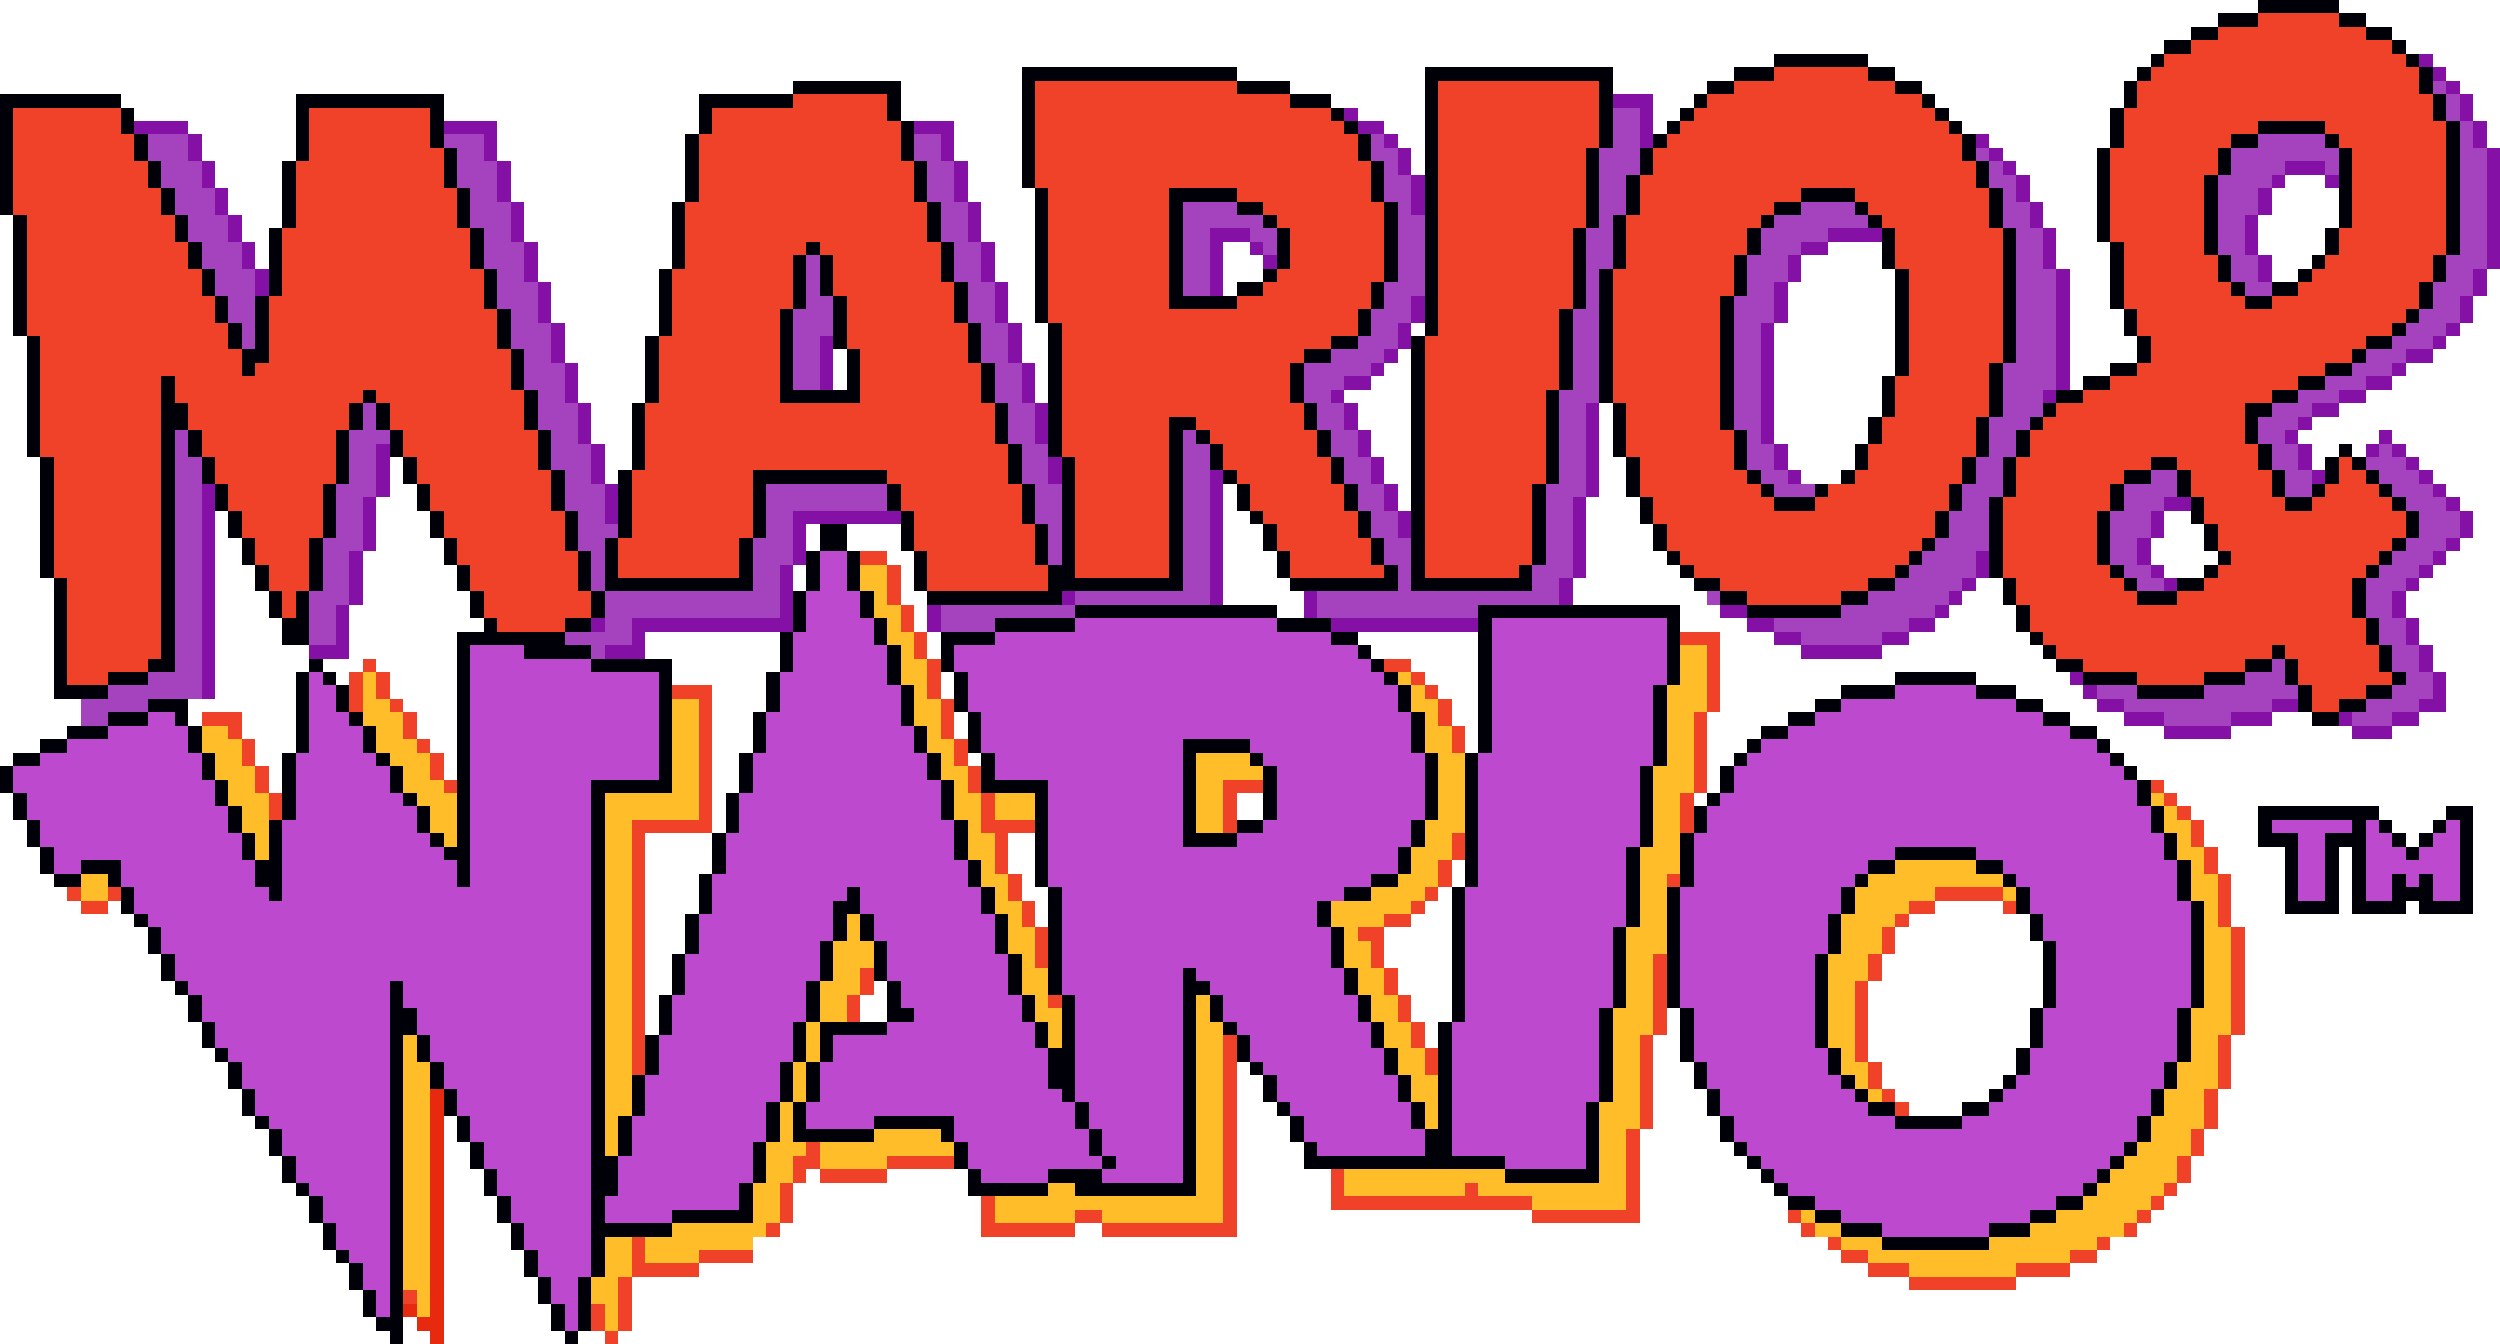
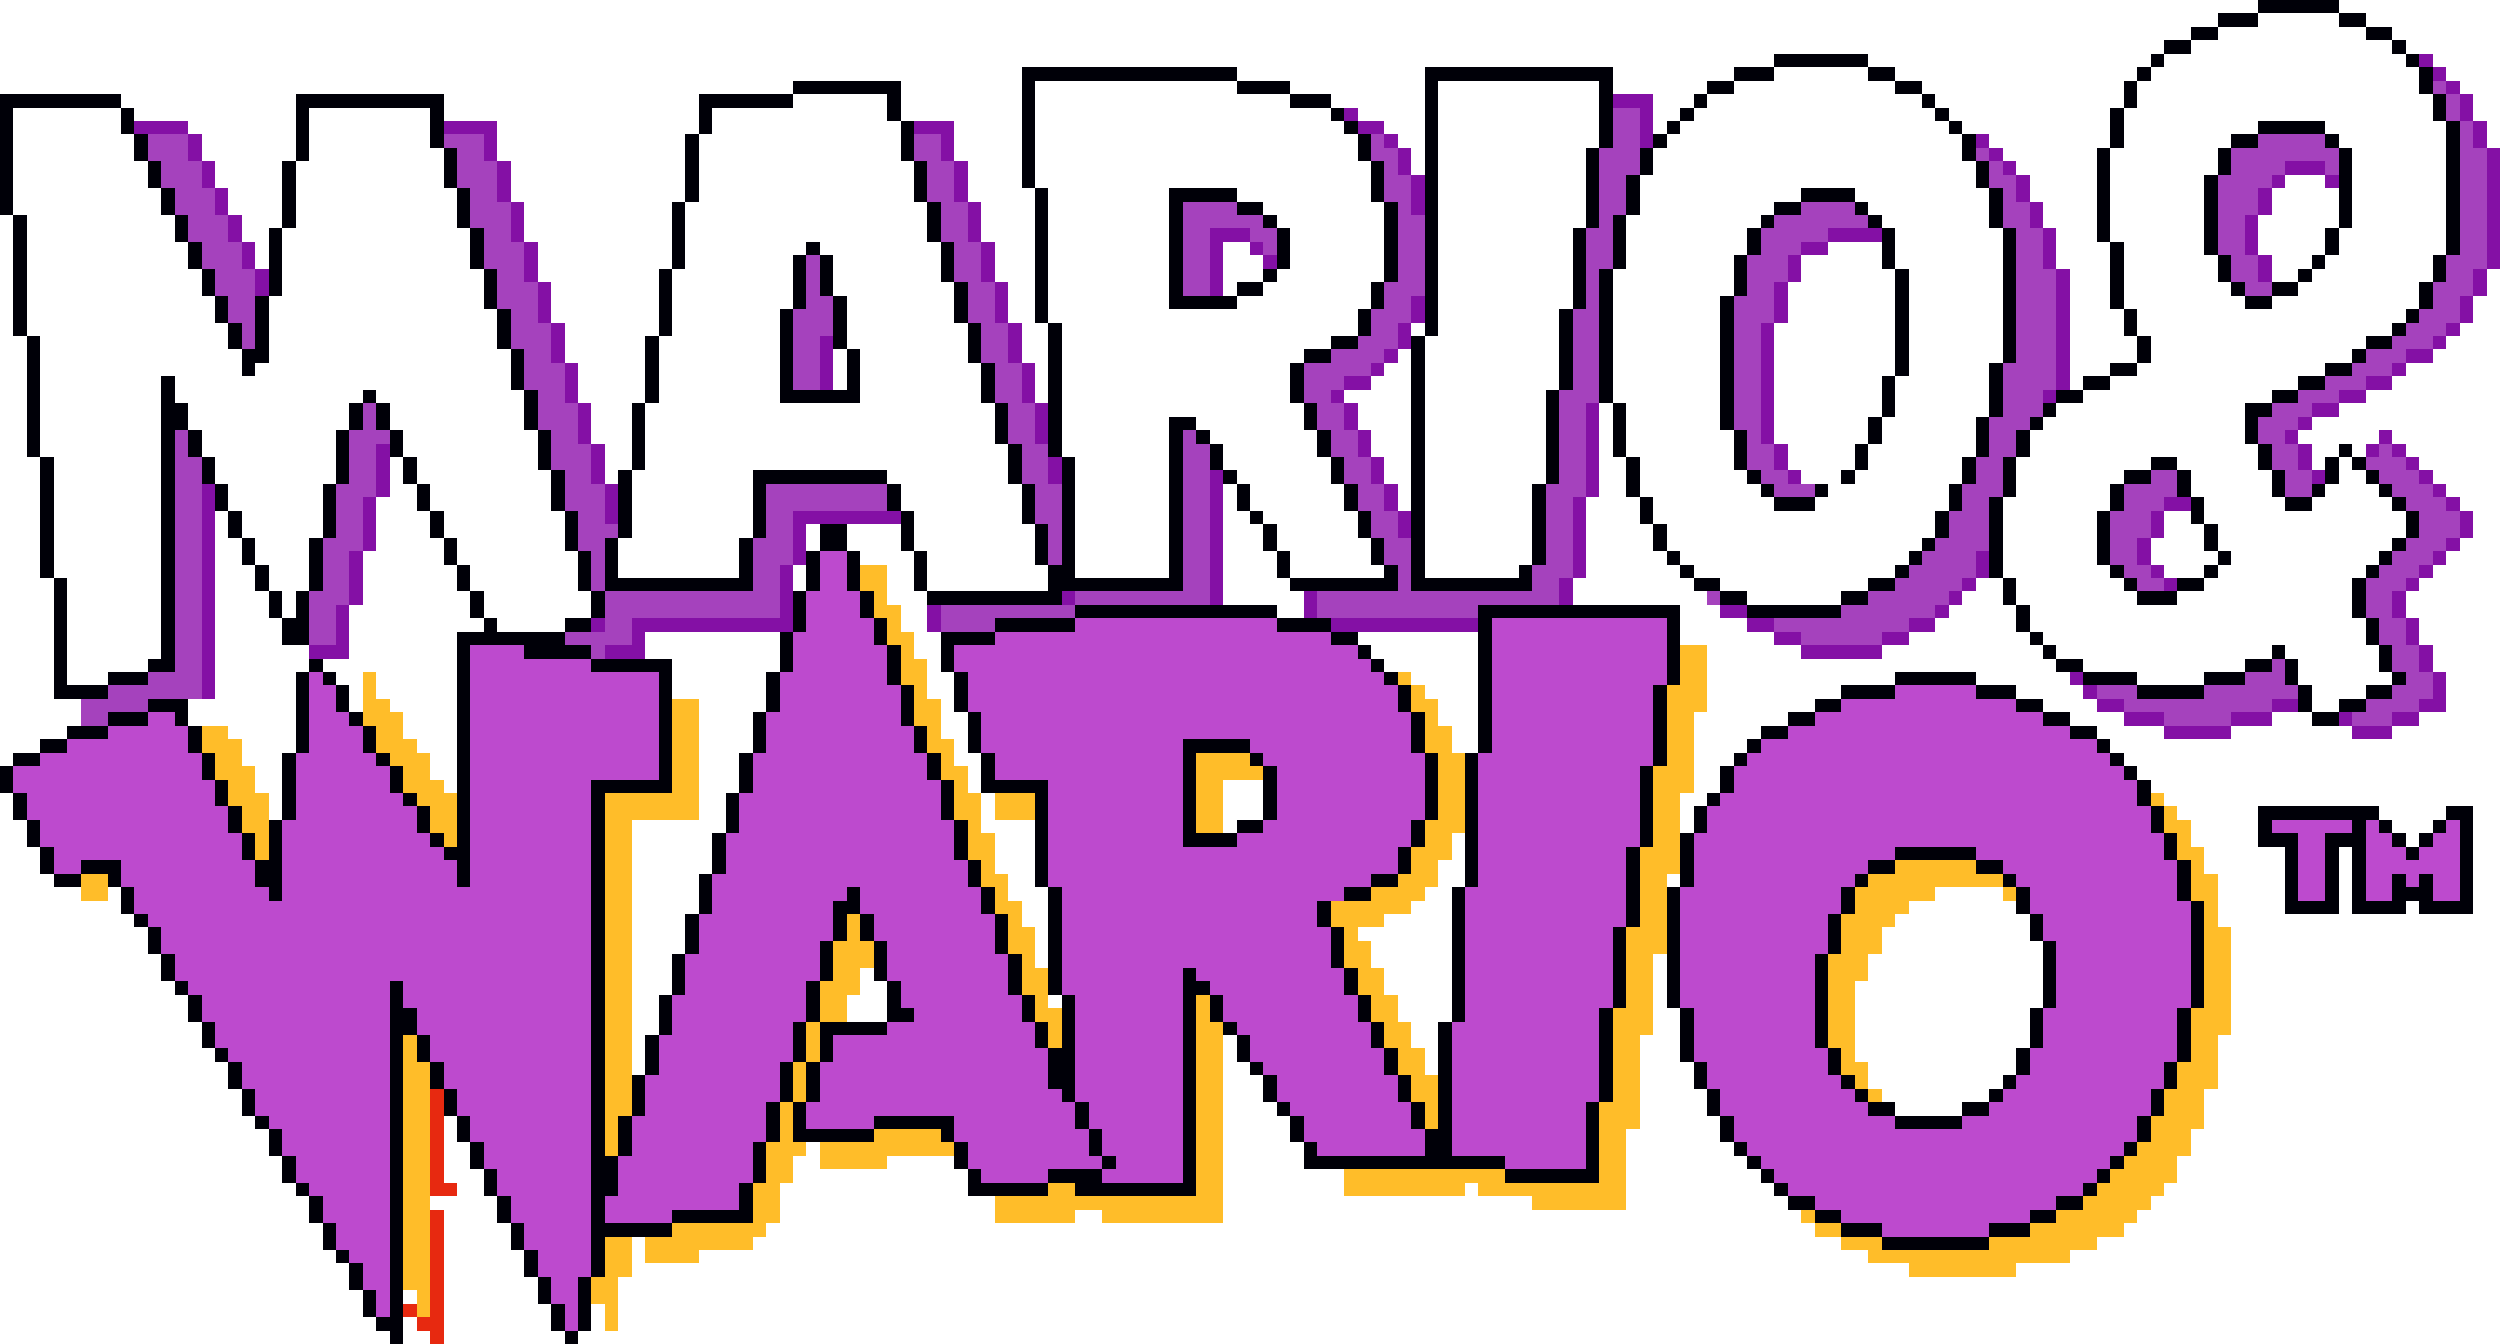
<svg xmlns="http://www.w3.org/2000/svg" viewBox="0 -0.5 186 100" shape-rendering="crispEdges">
  <path stroke="#000008" d="M168 0h6M165 1h3M174 1h2M163 2h2M176 2h2M161 3h2M178 3h1M132 4h7M160 4h1M179 4h1M76 5h16M106 5h14M129 5h3M139 5h2M159 5h1M180 5h1M59 6h8M76 6h1M92 6h4M106 6h1M119 6h1M127 6h2M141 6h2M158 6h1M180 6h1M0 7h9M22 7h11M52 7h7M66 7h1M76 7h1M96 7h3M106 7h1M119 7h1M126 7h1M143 7h1M158 7h1M181 7h1M0 8h1M9 8h1M22 8h1M32 8h1M52 8h1M66 8h1M76 8h1M99 8h1M106 8h1M119 8h1M125 8h1M144 8h1M157 8h1M181 8h1M0 9h1M9 9h1M22 9h1M32 9h1M52 9h1M67 9h1M76 9h1M100 9h1M106 9h1M119 9h1M124 9h1M145 9h1M157 9h1M168 9h5M182 9h1M0 10h1M10 10h1M22 10h1M32 10h1M51 10h1M67 10h1M76 10h1M101 10h1M106 10h1M119 10h1M123 10h1M146 10h1M157 10h1M166 10h2M173 10h1M182 10h1M0 11h1M10 11h1M22 11h1M33 11h1M51 11h1M67 11h1M76 11h1M101 11h1M106 11h1M118 11h1M122 11h1M146 11h1M156 11h1M165 11h1M174 11h1M182 11h1M0 12h1M11 12h1M21 12h1M33 12h1M51 12h1M68 12h1M76 12h1M102 12h1M106 12h1M118 12h1M122 12h1M147 12h1M156 12h1M165 12h1M174 12h1M182 12h1M0 13h1M11 13h1M21 13h1M33 13h1M51 13h1M68 13h1M76 13h1M102 13h1M106 13h1M118 13h1M121 13h1M147 13h1M156 13h1M164 13h1M174 13h1M182 13h1M0 14h1M12 14h1M21 14h1M34 14h1M51 14h1M68 14h1M77 14h1M87 14h5M102 14h1M106 14h1M118 14h1M121 14h1M134 14h4M148 14h1M156 14h1M164 14h1M174 14h1M182 14h1M0 15h1M12 15h1M21 15h1M34 15h1M50 15h1M69 15h1M77 15h1M87 15h1M92 15h2M103 15h1M106 15h1M118 15h1M121 15h1M132 15h2M138 15h1M148 15h1M156 15h1M164 15h1M174 15h1M182 15h1M1 16h1M13 16h1M21 16h1M34 16h1M50 16h1M69 16h1M77 16h1M87 16h1M94 16h1M103 16h1M106 16h1M118 16h1M120 16h1M131 16h1M139 16h1M148 16h1M156 16h1M164 16h1M174 16h1M182 16h1M1 17h1M13 17h1M20 17h1M35 17h1M50 17h1M69 17h1M77 17h1M87 17h1M95 17h1M103 17h1M106 17h1M117 17h1M120 17h1M130 17h1M140 17h1M149 17h1M156 17h1M164 17h1M173 17h1M182 17h1M1 18h1M14 18h1M20 18h1M35 18h1M50 18h1M60 18h1M70 18h1M77 18h1M87 18h1M95 18h1M103 18h1M106 18h1M117 18h1M120 18h1M130 18h1M140 18h1M149 18h1M157 18h1M164 18h1M173 18h1M182 18h1M1 19h1M14 19h1M20 19h1M35 19h1M50 19h1M59 19h1M61 19h1M70 19h1M77 19h1M87 19h1M95 19h1M103 19h1M106 19h1M117 19h1M120 19h1M129 19h1M140 19h1M149 19h1M157 19h1M165 19h1M172 19h1M181 19h1M1 20h1M15 20h1M20 20h1M36 20h1M49 20h1M59 20h1M61 20h1M70 20h1M77 20h1M87 20h1M94 20h1M103 20h1M106 20h1M117 20h1M119 20h1M129 20h1M141 20h1M149 20h1M157 20h1M165 20h1M171 20h1M181 20h1M1 21h1M15 21h1M20 21h1M36 21h1M49 21h1M59 21h1M61 21h1M71 21h1M77 21h1M87 21h1M92 21h2M102 21h1M106 21h1M117 21h1M119 21h1M129 21h1M141 21h1M149 21h1M157 21h1M166 21h1M169 21h2M180 21h1M1 22h1M16 22h1M19 22h1M36 22h1M49 22h1M59 22h1M62 22h1M71 22h1M77 22h1M87 22h5M102 22h1M106 22h1M117 22h1M119 22h1M128 22h1M141 22h1M149 22h1M157 22h1M167 22h2M180 22h1M1 23h1M16 23h1M19 23h1M37 23h1M49 23h1M58 23h1M62 23h1M71 23h1M77 23h1M101 23h1M106 23h1M116 23h1M119 23h1M128 23h1M141 23h1M149 23h1M158 23h1M179 23h1M1 24h1M17 24h1M19 24h1M37 24h1M49 24h1M58 24h1M62 24h1M72 24h1M78 24h1M101 24h1M106 24h1M116 24h1M119 24h1M128 24h1M141 24h1M149 24h1M158 24h1M178 24h1M2 25h1M17 25h1M19 25h1M37 25h1M48 25h1M58 25h1M62 25h1M72 25h1M78 25h1M99 25h2M105 25h1M116 25h1M119 25h1M128 25h1M141 25h1M149 25h1M159 25h1M176 25h2M2 26h1M18 26h2M38 26h1M48 26h1M58 26h1M63 26h1M72 26h1M78 26h1M97 26h2M105 26h1M116 26h1M119 26h1M128 26h1M141 26h1M149 26h1M159 26h1M175 26h1M2 27h1M18 27h1M38 27h1M48 27h1M58 27h1M63 27h1M73 27h1M78 27h1M96 27h1M105 27h1M116 27h1M119 27h1M128 27h1M141 27h1M148 27h1M157 27h2M173 27h2M2 28h1M12 28h1M38 28h1M48 28h1M58 28h1M63 28h1M73 28h1M78 28h1M96 28h1M105 28h1M116 28h1M119 28h1M128 28h1M140 28h1M148 28h1M155 28h2M171 28h2M2 29h1M12 29h1M27 29h1M39 29h1M48 29h1M58 29h6M73 29h1M78 29h1M96 29h1M105 29h1M115 29h1M119 29h1M128 29h1M140 29h1M148 29h1M153 29h2M169 29h2M2 30h1M12 30h2M26 30h1M28 30h1M39 30h1M47 30h1M74 30h1M78 30h1M97 30h1M105 30h1M115 30h1M120 30h1M128 30h1M140 30h1M148 30h1M152 30h1M167 30h2M2 31h1M12 31h2M26 31h1M28 31h1M39 31h1M47 31h1M74 31h1M78 31h1M87 31h2M97 31h1M105 31h1M115 31h1M120 31h1M128 31h1M139 31h1M147 31h1M151 31h1M167 31h1M2 32h1M12 32h1M14 32h1M25 32h1M29 32h1M40 32h1M47 32h1M74 32h1M78 32h1M87 32h1M89 32h1M98 32h1M105 32h1M115 32h1M120 32h1M129 32h1M139 32h1M147 32h1M150 32h1M167 32h1M2 33h1M12 33h1M14 33h1M25 33h1M29 33h1M40 33h1M47 33h1M75 33h1M78 33h1M87 33h1M90 33h1M98 33h1M105 33h1M115 33h1M120 33h1M129 33h1M138 33h1M147 33h1M150 33h1M168 33h1M174 33h1M3 34h1M12 34h1M15 34h1M25 34h1M30 34h1M40 34h1M47 34h1M75 34h1M79 34h1M87 34h1M90 34h1M99 34h1M105 34h1M115 34h1M121 34h1M129 34h1M138 34h1M146 34h1M149 34h1M160 34h2M168 34h1M173 34h1M175 34h1M3 35h1M12 35h1M15 35h1M25 35h1M30 35h1M41 35h1M46 35h1M56 35h10M75 35h1M79 35h1M87 35h1M91 35h1M99 35h1M105 35h1M115 35h1M121 35h1M130 35h1M137 35h1M146 35h1M149 35h1M158 35h2M162 35h1M169 35h1M173 35h1M176 35h1M3 36h1M12 36h1M16 36h1M24 36h1M31 36h1M41 36h1M46 36h1M56 36h1M66 36h1M76 36h1M79 36h1M87 36h1M92 36h1M100 36h1M105 36h1M114 36h1M121 36h1M131 36h1M135 36h1M145 36h1M149 36h1M157 36h1M162 36h1M169 36h1M172 36h1M177 36h1M3 37h1M12 37h1M16 37h1M24 37h1M31 37h1M41 37h1M46 37h1M56 37h1M66 37h1M76 37h1M79 37h1M87 37h1M92 37h1M100 37h1M105 37h1M114 37h1M122 37h1M132 37h3M145 37h1M148 37h1M157 37h1M163 37h1M170 37h2M178 37h1M3 38h1M12 38h1M17 38h1M24 38h1M32 38h1M42 38h1M46 38h1M56 38h1M67 38h1M76 38h1M79 38h1M87 38h1M93 38h1M101 38h1M105 38h1M114 38h1M122 38h1M144 38h1M148 38h1M156 38h1M163 38h1M179 38h1M3 39h1M12 39h1M17 39h1M24 39h1M32 39h1M42 39h1M46 39h1M56 39h1M61 39h2M67 39h1M77 39h1M79 39h1M87 39h1M94 39h1M101 39h1M105 39h1M114 39h1M123 39h1M144 39h1M148 39h1M156 39h1M164 39h1M179 39h1M3 40h1M12 40h1M18 40h1M23 40h1M33 40h1M42 40h1M45 40h1M55 40h1M61 40h2M67 40h1M77 40h1M79 40h1M87 40h1M94 40h1M102 40h1M105 40h1M114 40h1M123 40h1M143 40h1M148 40h1M156 40h1M164 40h1M178 40h1M3 41h1M12 41h1M18 41h1M23 41h1M33 41h1M43 41h1M45 41h1M55 41h1M60 41h1M63 41h1M68 41h1M77 41h1M79 41h1M87 41h1M95 41h1M102 41h1M105 41h1M114 41h1M124 41h1M142 41h1M148 41h1M156 41h1M165 41h1M177 41h1M3 42h1M12 42h1M19 42h1M23 42h1M34 42h1M43 42h1M45 42h1M55 42h1M60 42h1M63 42h1M68 42h1M78 42h2M87 42h1M95 42h1M103 42h1M105 42h1M113 42h1M125 42h1M141 42h1M148 42h1M157 42h1M164 42h1M176 42h1M4 43h1M12 43h1M19 43h1M23 43h1M34 43h1M43 43h1M45 43h11M60 43h1M63 43h1M68 43h1M78 43h10M96 43h8M105 43h9M126 43h2M139 43h2M149 43h1M158 43h1M162 43h2M175 43h1M4 44h1M12 44h1M20 44h1M22 44h1M35 44h1M44 44h1M59 44h1M64 44h1M69 44h10M128 44h2M137 44h2M149 44h1M159 44h3M175 44h1M4 45h1M12 45h1M20 45h1M22 45h1M35 45h1M44 45h1M59 45h1M64 45h1M80 45h15M110 45h15M130 45h7M150 45h1M175 45h1M4 46h1M12 46h1M21 46h2M36 46h1M42 46h2M59 46h1M65 46h1M74 46h6M95 46h4M110 46h1M124 46h1M150 46h1M176 46h1M4 47h1M12 47h1M21 47h2M34 47h8M58 47h1M65 47h1M70 47h4M99 47h2M110 47h1M124 47h1M151 47h1M176 47h1M4 48h1M12 48h1M34 48h1M39 48h5M58 48h1M66 48h1M70 48h1M101 48h1M110 48h1M124 48h1M152 48h1M169 48h1M177 48h1M4 49h1M11 49h2M23 49h1M34 49h1M44 49h6M58 49h1M66 49h1M70 49h1M102 49h1M110 49h1M124 49h1M153 49h2M167 49h2M170 49h1M177 49h1M4 50h1M8 50h3M22 50h1M24 50h1M34 50h1M49 50h1M57 50h1M66 50h1M71 50h1M103 50h1M110 50h1M124 50h1M141 50h6M155 50h4M164 50h3M170 50h1M178 50h1M4 51h4M22 51h1M25 51h1M34 51h1M49 51h1M57 51h1M67 51h1M71 51h1M104 51h1M110 51h1M123 51h1M137 51h4M147 51h3M159 51h5M171 51h1M176 51h2M11 52h3M22 52h1M25 52h1M34 52h1M49 52h1M57 52h1M67 52h1M71 52h1M104 52h1M110 52h1M123 52h1M135 52h2M150 52h2M171 52h1M174 52h2M8 53h3M13 53h1M22 53h1M26 53h1M34 53h1M49 53h1M56 53h1M67 53h1M72 53h1M105 53h1M110 53h1M123 53h1M133 53h2M152 53h2M172 53h2M5 54h3M14 54h1M22 54h1M27 54h1M34 54h1M49 54h1M56 54h1M68 54h1M72 54h1M105 54h1M110 54h1M123 54h1M131 54h2M154 54h2M3 55h2M14 55h1M22 55h1M27 55h1M34 55h1M49 55h1M56 55h1M68 55h1M72 55h1M88 55h5M105 55h1M110 55h1M123 55h1M130 55h1M156 55h1M1 56h2M15 56h1M21 56h1M28 56h1M34 56h1M49 56h1M55 56h1M69 56h1M73 56h1M88 56h1M93 56h1M106 56h1M109 56h1M123 56h1M129 56h1M157 56h1M0 57h1M15 57h1M21 57h1M29 57h1M34 57h1M49 57h1M55 57h1M69 57h1M73 57h1M88 57h1M94 57h1M106 57h1M109 57h1M122 57h1M128 57h1M158 57h1M0 58h1M16 58h1M21 58h1M29 58h1M34 58h1M44 58h6M55 58h1M70 58h1M73 58h5M88 58h1M94 58h1M106 58h1M109 58h1M122 58h1M128 58h1M159 58h1M1 59h1M16 59h1M21 59h1M30 59h1M34 59h1M44 59h1M54 59h1M70 59h1M77 59h1M88 59h1M94 59h1M106 59h1M109 59h1M122 59h1M127 59h1M159 59h1M1 60h1M17 60h1M21 60h1M31 60h1M34 60h1M44 60h1M54 60h1M70 60h1M77 60h1M88 60h1M94 60h1M106 60h1M109 60h1M122 60h1M126 60h1M160 60h1M168 60h9M182 60h2M2 61h1M17 61h1M20 61h1M31 61h1M34 61h1M44 61h1M54 61h1M71 61h1M77 61h1M88 61h1M92 61h2M105 61h1M109 61h1M122 61h1M126 61h1M160 61h1M168 61h1M175 61h1M177 61h1M181 61h1M183 61h1M2 62h1M18 62h1M20 62h1M32 62h1M34 62h1M44 62h1M53 62h1M71 62h1M77 62h1M88 62h4M105 62h1M109 62h1M122 62h1M125 62h1M161 62h1M168 62h3M173 62h3M178 62h1M180 62h1M183 62h1M3 63h1M18 63h1M20 63h1M33 63h2M44 63h1M53 63h1M71 63h1M77 63h1M104 63h1M109 63h1M121 63h1M125 63h1M141 63h6M161 63h1M170 63h1M173 63h1M175 63h1M179 63h1M183 63h1M3 64h1M6 64h3M19 64h2M34 64h1M44 64h1M53 64h1M72 64h1M77 64h1M104 64h1M109 64h1M121 64h1M125 64h1M139 64h2M147 64h2M162 64h1M170 64h1M173 64h1M175 64h1M183 64h1M4 65h2M8 65h1M19 65h2M34 65h1M44 65h1M52 65h1M72 65h1M77 65h1M102 65h2M109 65h1M121 65h1M125 65h1M138 65h1M149 65h1M162 65h1M170 65h1M173 65h1M175 65h1M178 65h1M180 65h1M183 65h1M9 66h1M20 66h1M44 66h1M52 66h1M63 66h1M73 66h1M78 66h1M100 66h2M108 66h1M121 66h1M124 66h1M137 66h1M150 66h1M162 66h1M170 66h1M173 66h1M175 66h1M178 66h3M183 66h1M9 67h1M44 67h1M52 67h1M62 67h2M73 67h1M78 67h1M98 67h1M108 67h1M121 67h1M124 67h1M137 67h1M150 67h1M163 67h1M170 67h4M175 67h4M180 67h4M10 68h1M44 68h1M51 68h1M62 68h1M64 68h1M74 68h1M78 68h1M98 68h1M108 68h1M121 68h1M124 68h1M136 68h1M151 68h1M163 68h1M11 69h1M44 69h1M51 69h1M62 69h1M64 69h1M74 69h1M78 69h1M99 69h1M108 69h1M120 69h1M124 69h1M136 69h1M151 69h1M163 69h1M11 70h1M44 70h1M51 70h1M61 70h1M65 70h1M74 70h1M78 70h1M99 70h1M108 70h1M120 70h1M124 70h1M136 70h1M152 70h1M163 70h1M12 71h1M44 71h1M50 71h1M61 71h1M65 71h1M75 71h1M78 71h1M99 71h1M108 71h1M120 71h1M124 71h1M135 71h1M152 71h1M163 71h1M12 72h1M44 72h1M50 72h1M61 72h1M65 72h1M75 72h1M78 72h1M88 72h1M100 72h1M108 72h1M120 72h1M124 72h1M135 72h1M152 72h1M163 72h1M13 73h1M29 73h1M44 73h1M50 73h1M60 73h1M66 73h1M75 73h1M78 73h1M88 73h2M100 73h1M108 73h1M120 73h1M124 73h1M135 73h1M152 73h1M163 73h1M14 74h1M29 74h1M44 74h1M49 74h1M60 74h1M66 74h1M76 74h1M79 74h1M88 74h1M90 74h1M101 74h1M108 74h1M120 74h1M124 74h1M135 74h1M152 74h1M163 74h1M14 75h1M29 75h2M44 75h1M49 75h1M60 75h1M66 75h2M76 75h1M79 75h1M88 75h1M90 75h1M101 75h1M108 75h1M119 75h1M125 75h1M135 75h1M151 75h1M162 75h1M15 76h1M29 76h2M44 76h1M49 76h1M59 76h1M61 76h5M77 76h1M79 76h1M88 76h1M91 76h1M102 76h1M107 76h1M119 76h1M125 76h1M135 76h1M151 76h1M162 76h1M15 77h1M29 77h1M31 77h1M44 77h1M48 77h1M59 77h1M61 77h1M77 77h1M79 77h1M88 77h1M92 77h1M102 77h1M107 77h1M119 77h1M125 77h1M135 77h1M151 77h1M162 77h1M16 78h1M29 78h1M31 78h1M44 78h1M48 78h1M59 78h1M61 78h1M78 78h2M88 78h1M92 78h1M103 78h1M107 78h1M119 78h1M125 78h1M136 78h1M150 78h1M162 78h1M17 79h1M29 79h1M32 79h1M44 79h1M48 79h1M58 79h1M60 79h1M78 79h2M88 79h1M93 79h1M103 79h1M107 79h1M119 79h1M126 79h1M136 79h1M150 79h1M161 79h1M17 80h1M29 80h1M32 80h1M44 80h1M47 80h1M58 80h1M60 80h1M78 80h2M88 80h1M94 80h1M104 80h1M107 80h1M119 80h1M126 80h1M137 80h1M149 80h1M161 80h1M18 81h1M29 81h1M33 81h1M44 81h1M47 81h1M58 81h1M60 81h1M79 81h1M88 81h1M94 81h1M104 81h1M107 81h1M119 81h1M127 81h1M138 81h1M148 81h1M160 81h1M18 82h1M29 82h1M33 82h1M44 82h1M47 82h1M57 82h1M59 82h1M80 82h1M88 82h1M95 82h1M105 82h1M107 82h1M118 82h1M127 82h1M139 82h2M146 82h2M160 82h1M19 83h1M29 83h1M34 83h1M44 83h1M46 83h1M57 83h1M59 83h1M65 83h6M80 83h1M88 83h1M96 83h1M105 83h1M107 83h1M118 83h1M128 83h1M141 83h5M159 83h1M20 84h1M29 84h1M34 84h1M44 84h1M46 84h1M57 84h1M59 84h6M70 84h1M81 84h1M88 84h1M96 84h1M106 84h2M118 84h1M128 84h1M159 84h1M20 85h1M29 85h1M35 85h1M44 85h1M46 85h1M56 85h1M71 85h1M81 85h1M88 85h1M97 85h1M106 85h2M118 85h1M129 85h1M158 85h1M21 86h1M29 86h1M35 86h1M44 86h2M56 86h1M71 86h1M82 86h1M88 86h1M97 86h15M118 86h1M130 86h1M157 86h1M21 87h1M29 87h1M36 87h1M44 87h2M56 87h1M72 87h1M78 87h4M88 87h1M112 87h7M131 87h1M156 87h1M22 88h1M29 88h1M36 88h1M44 88h2M55 88h1M72 88h6M80 88h9M132 88h1M155 88h1M23 89h1M29 89h1M37 89h1M44 89h1M55 89h1M133 89h2M153 89h2M23 90h1M29 90h1M37 90h1M44 90h1M50 90h6M135 90h2M151 90h2M24 91h1M29 91h1M38 91h1M44 91h6M137 91h3M148 91h3M24 92h1M29 92h1M38 92h1M44 92h1M140 92h8M25 93h1M29 93h1M39 93h1M44 93h1M26 94h1M29 94h1M39 94h1M44 94h1M26 95h1M29 95h1M40 95h1M43 95h1M27 96h1M29 96h1M40 96h1M43 96h1M27 97h1M29 97h1M41 97h1M43 97h1M28 98h2M41 98h1M43 98h1M29 99h1M42 99h1" />
-   <path stroke="#ef4229" d="M168 1h6M165 2h11M163 3h15M161 4h18M132 5h7M160 5h20M77 6h15M107 6h12M129 6h12M159 6h21M59 7h7M77 7h19M107 7h12M127 7h16M159 7h22M1 8h8M23 8h9M53 8h13M77 8h22M107 8h12M126 8h18M158 8h23M1 9h8M23 9h9M53 9h14M77 9h23M107 9h12M125 9h20M158 9h10M173 9h9M1 10h9M23 10h9M52 10h15M77 10h24M107 10h12M124 10h22M158 10h8M174 10h8M1 11h9M23 11h10M52 11h15M77 11h24M107 11h11M123 11h23M157 11h8M175 11h7M1 12h10M22 12h11M52 12h16M77 12h25M107 12h11M123 12h24M157 12h8M175 12h7M1 13h10M22 13h11M52 13h16M77 13h25M107 13h11M122 13h25M157 13h7M175 13h7M1 14h11M22 14h12M52 14h16M78 14h9M92 14h10M107 14h11M122 14h12M138 14h10M157 14h7M175 14h7M1 15h11M22 15h12M51 15h18M78 15h9M94 15h9M107 15h11M122 15h10M139 15h9M157 15h7M175 15h7M2 16h11M22 16h12M51 16h18M78 16h9M95 16h8M107 16h11M121 16h10M140 16h8M157 16h7M175 16h7M2 17h11M21 17h14M51 17h18M78 17h9M96 17h7M107 17h10M121 17h9M141 17h8M157 17h7M174 17h8M2 18h12M21 18h14M51 18h9M61 18h9M78 18h9M96 18h7M107 18h10M121 18h9M141 18h8M158 18h6M174 18h8M2 19h12M21 19h14M51 19h8M62 19h8M78 19h9M96 19h7M107 19h10M121 19h8M141 19h8M158 19h7M173 19h8M2 20h13M21 20h15M50 20h9M62 20h8M78 20h9M95 20h8M107 20h10M120 20h9M142 20h7M158 20h7M172 20h9M2 21h13M21 21h15M50 21h9M62 21h9M78 21h9M94 21h8M107 21h10M120 21h9M142 21h7M158 21h8M171 21h9M2 22h14M20 22h16M50 22h9M63 22h8M78 22h9M92 22h10M107 22h10M120 22h8M142 22h7M158 22h9M169 22h11M2 23h14M20 23h17M50 23h8M63 23h8M78 23h23M107 23h9M120 23h8M142 23h7M159 23h20M2 24h15M20 24h17M50 24h8M63 24h9M79 24h22M107 24h9M120 24h8M142 24h7M159 24h19M3 25h14M20 25h17M49 25h9M63 25h9M79 25h20M106 25h10M120 25h8M142 25h7M160 25h16M3 26h15M20 26h18M49 26h9M64 26h8M79 26h18M106 26h10M120 26h8M142 26h7M160 26h15M3 27h15M19 27h19M49 27h9M64 27h9M79 27h17M106 27h10M120 27h8M142 27h6M159 27h14M3 28h9M13 28h25M49 28h9M64 28h9M79 28h17M106 28h10M120 28h8M141 28h7M157 28h14M3 29h9M13 29h14M28 29h11M49 29h9M64 29h9M79 29h17M106 29h9M120 29h8M141 29h7M155 29h14M3 30h9M14 30h12M29 30h10M48 30h26M79 30h18M106 30h9M121 30h7M141 30h7M153 30h14M3 31h9M14 31h12M29 31h10M48 31h26M79 31h8M89 31h8M106 31h9M121 31h7M140 31h7M152 31h15M3 32h9M15 32h10M30 32h10M48 32h26M79 32h8M90 32h8M106 32h9M121 32h8M140 32h7M151 32h16M3 33h9M15 33h10M30 33h10M48 33h27M79 33h8M91 33h7M106 33h9M121 33h8M139 33h8M151 33h17M4 34h8M16 34h9M31 34h9M48 34h27M80 34h7M91 34h8M106 34h9M122 34h7M139 34h7M150 34h10M162 34h6M174 34h1M4 35h8M16 35h9M31 35h10M47 35h9M66 35h9M80 35h7M92 35h7M106 35h9M122 35h8M138 35h8M150 35h8M163 35h6M174 35h2M4 36h8M17 36h7M32 36h9M47 36h9M67 36h9M80 36h7M93 36h7M106 36h8M122 36h9M136 36h9M150 36h7M163 36h6M173 36h4M4 37h8M17 37h7M32 37h9M47 37h9M67 37h9M80 37h7M93 37h7M106 37h8M123 37h9M135 37h10M149 37h8M164 37h6M172 37h6M4 38h8M18 38h6M33 38h9M47 38h9M68 38h8M80 38h7M94 38h7M106 38h8M123 38h21M149 38h7M164 38h15M4 39h8M18 39h6M33 39h9M47 39h9M68 39h9M80 39h7M95 39h6M106 39h8M124 39h20M149 39h7M165 39h14M4 40h8M19 40h4M34 40h8M46 40h9M68 40h9M80 40h7M95 40h7M106 40h8M124 40h19M149 40h7M165 40h13M4 41h8M19 41h4M34 41h9M46 41h9M64 41h2M69 41h8M80 41h7M96 41h6M106 41h8M125 41h17M149 41h7M166 41h11M4 42h8M20 42h3M35 42h8M46 42h9M66 42h1M69 42h9M80 42h7M96 42h7M106 42h7M126 42h15M149 42h8M165 42h11M5 43h7M20 43h3M35 43h8M66 43h1M69 43h9M128 43h11M150 43h8M164 43h11M5 44h7M21 44h1M36 44h8M66 44h1M130 44h7M150 44h9M162 44h13M5 45h7M21 45h1M36 45h8M67 45h1M151 45h24M5 46h7M37 46h5M67 46h1M151 46h25M5 47h7M68 47h1M125 47h3M152 47h24M5 48h7M68 48h1M127 48h1M153 48h16M170 48h7M5 49h6M27 49h1M69 49h1M103 49h2M127 49h1M155 49h12M171 49h6M5 50h3M26 50h1M28 50h1M69 50h1M105 50h1M127 50h1M159 50h5M171 50h7M26 51h1M28 51h1M50 51h3M69 51h1M106 51h1M127 51h1M172 51h4M26 52h1M29 52h1M52 52h1M70 52h1M107 52h1M127 52h1M172 52h2M15 53h3M30 53h1M52 53h1M70 53h1M107 53h1M126 53h1M17 54h1M30 54h1M52 54h1M70 54h1M108 54h1M126 54h1M18 55h1M31 55h1M52 55h1M71 55h1M108 55h1M126 55h1M18 56h1M32 56h1M52 56h1M71 56h1M126 56h1M19 57h1M32 57h1M52 57h1M72 57h1M126 57h1M19 58h1M33 58h1M52 58h1M72 58h1M91 58h3M126 58h1M160 58h1M20 59h1M52 59h1M73 59h1M91 59h1M125 59h1M161 59h1M20 60h1M52 60h1M73 60h1M91 60h1M125 60h1M162 60h1M47 61h6M73 61h4M91 61h1M125 61h1M163 61h1M47 62h1M74 62h1M108 62h1M163 62h1M47 63h1M74 63h1M108 63h1M164 63h1M47 64h1M74 64h1M107 64h1M164 64h1M47 65h1M75 65h1M107 65h1M124 65h1M165 65h1M5 66h1M8 66h1M47 66h1M75 66h1M106 66h1M144 66h5M165 66h1M6 67h2M47 67h1M76 67h1M105 67h1M142 67h2M149 67h1M165 67h1M47 68h1M76 68h1M103 68h2M141 68h1M165 68h1M47 69h1M77 69h1M101 69h2M140 69h1M166 69h1M47 70h1M77 70h1M102 70h1M140 70h1M166 70h1M47 71h1M77 71h1M102 71h1M123 71h1M139 71h1M166 71h1M47 72h1M64 72h1M103 72h1M123 72h1M139 72h1M166 72h1M47 73h1M64 73h1M103 73h1M123 73h1M138 73h1M166 73h1M47 74h1M63 74h1M78 74h1M104 74h1M123 74h1M138 74h1M166 74h1M47 75h1M63 75h1M104 75h1M123 75h1M138 75h1M166 75h1M47 76h1M105 76h1M123 76h1M138 76h1M166 76h1M47 77h1M91 77h1M105 77h1M122 77h1M138 77h1M165 77h1M47 78h1M91 78h1M106 78h1M122 78h1M138 78h1M165 78h1M47 79h1M91 79h1M106 79h1M122 79h1M139 79h1M165 79h1M91 80h1M122 80h1M139 80h1M165 80h1M91 81h1M122 81h1M140 81h1M164 81h1M91 82h1M122 82h1M141 82h1M164 82h1M91 83h1M122 83h1M164 83h1M91 84h1M121 84h1M163 84h1M60 85h1M91 85h1M121 85h1M163 85h1M59 86h2M66 86h5M91 86h1M121 86h1M162 86h1M59 87h1M61 87h5M91 87h1M99 87h1M121 87h1M162 87h1M58 88h1M91 88h1M99 88h1M109 88h1M121 88h1M161 88h1M58 89h1M73 89h1M91 89h1M99 89h15M121 89h1M160 89h1M58 90h1M73 90h1M80 90h2M91 90h1M114 90h8M133 90h1M159 90h1M57 91h1M73 91h7M82 91h10M134 91h1M158 91h1M47 92h1M136 92h1M156 92h1M47 93h1M52 93h4M137 93h2M154 93h2M47 94h5M139 94h3M150 94h4M46 95h1M142 95h8M30 96h1M46 96h1M44 97h1M46 97h1M44 98h1M46 98h1M45 99h1" />
  <path stroke="#8410a5" d="M180 4h1M181 5h1M182 6h1M120 7h3M183 7h1M100 8h1M122 8h1M183 8h1M10 9h4M33 9h4M68 9h3M101 9h2M122 9h1M184 9h1M14 10h1M36 10h1M70 10h1M103 10h1M122 10h1M147 10h1M184 10h1M14 11h1M36 11h1M70 11h1M104 11h1M148 11h1M185 11h1M15 12h1M37 12h1M71 12h1M104 12h1M149 12h1M170 12h3M185 12h1M15 13h1M37 13h1M71 13h1M105 13h1M150 13h1M169 13h1M173 13h1M185 13h1M16 14h1M37 14h1M71 14h1M105 14h1M150 14h1M168 14h1M185 14h1M16 15h1M38 15h1M72 15h1M105 15h1M151 15h1M168 15h1M185 15h1M17 16h1M38 16h1M72 16h1M151 16h1M167 16h1M185 16h1M17 17h1M38 17h1M72 17h1M90 17h3M136 17h4M152 17h1M167 17h1M185 17h1M18 18h1M39 18h1M73 18h1M90 18h1M93 18h1M134 18h2M152 18h1M167 18h1M185 18h1M18 19h1M39 19h1M73 19h1M90 19h1M94 19h1M133 19h1M152 19h1M168 19h1M185 19h1M19 20h1M39 20h1M73 20h1M90 20h1M133 20h1M153 20h1M168 20h1M184 20h1M19 21h1M40 21h1M74 21h1M90 21h1M132 21h1M153 21h1M184 21h1M40 22h1M74 22h1M105 22h1M132 22h1M153 22h1M183 22h1M40 23h1M74 23h1M105 23h1M132 23h1M153 23h1M183 23h1M41 24h1M75 24h1M104 24h1M131 24h1M153 24h1M182 24h1M41 25h1M61 25h1M75 25h1M104 25h1M131 25h1M153 25h1M181 25h1M41 26h1M61 26h1M75 26h1M103 26h1M131 26h1M153 26h1M179 26h2M42 27h1M61 27h1M76 27h1M102 27h1M131 27h1M153 27h1M178 27h1M42 28h1M61 28h1M76 28h1M100 28h2M131 28h1M153 28h1M176 28h2M42 29h1M76 29h1M99 29h1M131 29h1M152 29h1M174 29h2M43 30h1M77 30h1M100 30h1M118 30h1M131 30h1M172 30h2M43 31h1M77 31h1M100 31h1M118 31h1M131 31h1M171 31h1M43 32h1M77 32h1M101 32h1M118 32h1M131 32h1M170 32h1M177 32h1M28 33h1M44 33h1M101 33h1M118 33h1M132 33h1M171 33h1M176 33h1M178 33h1M28 34h1M44 34h1M78 34h1M102 34h1M118 34h1M132 34h1M171 34h1M179 34h1M28 35h1M44 35h1M78 35h1M90 35h1M102 35h1M118 35h1M133 35h1M172 35h1M180 35h1M15 36h1M28 36h1M45 36h1M90 36h1M103 36h1M118 36h1M181 36h1M15 37h1M27 37h1M45 37h1M90 37h1M103 37h1M117 37h1M161 37h2M182 37h1M15 38h1M27 38h1M45 38h1M59 38h8M90 38h1M104 38h1M117 38h1M160 38h1M183 38h1M15 39h1M27 39h1M59 39h1M90 39h1M104 39h1M117 39h1M160 39h1M183 39h1M15 40h1M27 40h1M59 40h1M90 40h1M117 40h1M159 40h1M182 40h1M15 41h1M26 41h1M59 41h1M90 41h1M117 41h1M147 41h1M159 41h1M181 41h1M15 42h1M26 42h1M58 42h1M90 42h1M117 42h1M147 42h1M160 42h1M180 42h1M15 43h1M26 43h1M58 43h1M90 43h1M116 43h1M146 43h1M161 43h1M179 43h1M15 44h1M26 44h1M58 44h1M79 44h1M90 44h1M97 44h1M116 44h1M145 44h1M178 44h1M15 45h1M25 45h1M58 45h1M69 45h1M97 45h1M128 45h2M144 45h1M178 45h1M15 46h1M25 46h1M44 46h1M47 46h12M69 46h1M99 46h11M130 46h2M142 46h2M179 46h1M15 47h1M25 47h1M47 47h1M132 47h2M140 47h2M179 47h1M15 48h1M23 48h3M45 48h3M134 48h6M180 48h1M15 49h1M180 49h1M15 50h1M154 50h1M181 50h1M15 51h1M155 51h1M181 51h1M156 52h2M169 52h2M180 52h2M158 53h3M166 53h3M174 53h1M178 53h2M161 54h5M175 54h3" />
  <path stroke="#a542bd" d="M181 6h1M182 7h1M120 8h2M182 8h1M120 9h2M183 9h1M11 10h3M33 10h3M68 10h2M102 10h1M120 10h2M168 10h5M183 10h1M11 11h3M34 11h2M68 11h2M102 11h2M119 11h3M147 11h1M166 11h8M183 11h2M12 12h3M34 12h3M69 12h2M103 12h1M119 12h3M148 12h1M166 12h4M173 12h1M183 12h2M12 13h3M34 13h3M69 13h2M103 13h2M119 13h2M148 13h2M165 13h4M183 13h2M13 14h3M35 14h2M69 14h2M103 14h2M119 14h2M149 14h1M165 14h3M183 14h2M13 15h3M35 15h3M70 15h2M88 15h4M104 15h1M119 15h2M134 15h4M149 15h2M165 15h3M183 15h2M14 16h3M35 16h3M70 16h2M88 16h6M104 16h2M119 16h1M132 16h7M149 16h2M165 16h2M183 16h2M14 17h3M36 17h2M70 17h2M88 17h2M93 17h2M104 17h2M118 17h2M131 17h5M150 17h2M165 17h2M183 17h2M15 18h3M36 18h3M71 18h2M88 18h2M94 18h1M104 18h2M118 18h2M131 18h3M150 18h2M165 18h2M183 18h2M15 19h3M36 19h3M60 19h1M71 19h2M88 19h2M104 19h2M118 19h2M130 19h3M150 19h2M166 19h2M182 19h3M16 20h3M37 20h2M60 20h1M71 20h2M88 20h2M104 20h2M118 20h1M130 20h3M150 20h3M166 20h2M182 20h2M16 21h3M37 21h3M60 21h1M72 21h2M88 21h2M103 21h3M118 21h1M130 21h2M150 21h3M167 21h2M181 21h3M17 22h2M37 22h3M60 22h2M72 22h2M103 22h2M118 22h1M129 22h3M150 22h3M181 22h2M17 23h2M38 23h2M59 23h3M72 23h2M102 23h3M117 23h2M129 23h3M150 23h3M180 23h3M18 24h1M38 24h3M59 24h3M73 24h2M102 24h2M117 24h2M129 24h2M150 24h3M179 24h3M18 25h1M38 25h3M59 25h2M73 25h2M101 25h3M117 25h2M129 25h2M150 25h3M178 25h3M39 26h2M59 26h2M73 26h2M99 26h4M117 26h2M129 26h2M150 26h3M176 26h3M39 27h3M59 27h2M74 27h2M97 27h5M117 27h2M129 27h2M149 27h4M175 27h3M39 28h3M59 28h2M74 28h2M97 28h3M117 28h2M129 28h2M149 28h4M173 28h3M40 29h2M74 29h2M97 29h2M116 29h3M129 29h2M149 29h3M171 29h3M27 30h1M40 30h3M75 30h2M98 30h2M116 30h2M129 30h2M149 30h3M169 30h3M27 31h1M40 31h3M75 31h2M98 31h2M116 31h2M129 31h2M148 31h3M168 31h3M13 32h1M26 32h3M41 32h2M75 32h2M88 32h1M99 32h2M116 32h2M130 32h1M148 32h2M168 32h2M13 33h1M26 33h2M41 33h3M76 33h2M88 33h2M99 33h2M116 33h2M130 33h2M148 33h2M169 33h2M177 33h1M13 34h2M26 34h2M41 34h3M76 34h2M88 34h2M100 34h2M116 34h2M130 34h2M147 34h2M169 34h2M176 34h3M13 35h2M26 35h2M42 35h2M76 35h2M88 35h2M100 35h2M116 35h2M131 35h2M147 35h2M160 35h2M170 35h2M177 35h3M13 36h2M25 36h3M42 36h3M57 36h9M77 36h2M88 36h2M101 36h2M115 36h3M132 36h3M146 36h3M158 36h4M170 36h2M178 36h3M13 37h2M25 37h2M42 37h3M57 37h9M77 37h2M88 37h2M101 37h2M115 37h2M146 37h2M158 37h3M179 37h3M13 38h2M25 38h2M43 38h2M57 38h2M77 38h2M88 38h2M102 38h2M115 38h2M145 38h3M157 38h3M180 38h3M13 39h2M25 39h2M43 39h3M57 39h2M78 39h1M88 39h2M102 39h2M115 39h2M145 39h3M157 39h3M180 39h3M13 40h2M24 40h3M43 40h2M56 40h3M78 40h1M88 40h2M103 40h2M115 40h2M144 40h4M157 40h2M179 40h3M13 41h2M24 41h2M44 41h1M56 41h3M78 41h1M88 41h2M103 41h2M115 41h2M143 41h4M157 41h2M178 41h3M13 42h2M24 42h2M44 42h1M56 42h2M88 42h2M104 42h1M114 42h3M142 42h5M158 42h2M177 42h3M13 43h2M24 43h2M44 43h1M56 43h2M88 43h2M104 43h1M114 43h2M141 43h5M159 43h2M176 43h3M13 44h2M23 44h3M45 44h13M80 44h10M98 44h18M127 44h1M139 44h6M176 44h2M13 45h2M23 45h2M45 45h13M70 45h10M98 45h12M137 45h7M176 45h2M13 46h2M23 46h2M45 46h2M70 46h4M132 46h10M177 46h2M13 47h2M23 47h2M42 47h5M134 47h6M177 47h2M13 48h2M44 48h1M178 48h2M13 49h2M169 49h1M178 49h2M11 50h4M167 50h3M179 50h2M8 51h7M156 51h3M164 51h7M178 51h3M6 52h5M158 52h11M176 52h4M6 53h2M161 53h5M175 53h3" />
  <path stroke="#bd4ace" d="M61 41h2M61 42h2M61 43h2M60 44h4M60 45h4M60 46h5M80 46h15M111 46h13M59 47h6M74 47h25M111 47h13M35 48h4M59 48h7M71 48h30M111 48h13M35 49h9M59 49h7M71 49h31M111 49h13M23 50h1M35 50h14M58 50h8M72 50h31M111 50h13M23 51h2M35 51h14M58 51h9M72 51h32M111 51h12M141 51h6M23 52h2M35 52h14M58 52h9M72 52h32M111 52h12M137 52h13M11 53h2M23 53h3M35 53h14M57 53h10M73 53h32M111 53h12M135 53h17M8 54h6M23 54h4M35 54h14M57 54h11M73 54h32M111 54h12M133 54h21M5 55h9M23 55h4M35 55h14M57 55h11M73 55h15M93 55h12M111 55h12M131 55h25M3 56h12M22 56h6M35 56h14M56 56h13M74 56h14M94 56h12M110 56h13M130 56h27M1 57h14M22 57h7M35 57h14M56 57h13M74 57h14M95 57h11M110 57h12M129 57h29M1 58h15M22 58h7M35 58h9M56 58h14M78 58h10M95 58h11M110 58h12M129 58h30M2 59h14M22 59h8M35 59h9M55 59h15M78 59h10M95 59h11M110 59h12M128 59h31M2 60h15M22 60h9M35 60h9M55 60h15M78 60h10M95 60h11M110 60h12M127 60h33M3 61h14M21 61h10M35 61h9M55 61h16M78 61h10M94 61h11M110 61h12M127 61h33M169 61h6M176 61h1M182 61h1M3 62h15M21 62h11M35 62h9M54 62h17M78 62h10M92 62h13M110 62h12M126 62h35M171 62h2M176 62h2M181 62h2M4 63h14M21 63h12M35 63h9M54 63h17M78 63h26M110 63h11M126 63h15M147 63h14M171 63h2M176 63h3M180 63h3M4 64h2M9 64h10M21 64h13M35 64h9M54 64h18M78 64h26M110 64h11M126 64h13M149 64h13M171 64h2M176 64h7M9 65h10M21 65h13M35 65h9M53 65h19M78 65h24M110 65h11M126 65h12M150 65h12M171 65h2M176 65h2M179 65h1M181 65h2M10 66h10M21 66h23M53 66h10M64 66h9M79 66h21M109 66h12M125 66h12M151 66h11M171 66h2M176 66h2M181 66h2M10 67h34M53 67h9M64 67h9M79 67h19M109 67h12M125 67h12M151 67h12M11 68h33M52 68h10M65 68h9M79 68h19M109 68h12M125 68h11M152 68h11M12 69h32M52 69h10M65 69h9M79 69h20M109 69h11M125 69h11M152 69h11M12 70h32M52 70h9M66 70h8M79 70h20M109 70h11M125 70h11M153 70h10M13 71h31M51 71h10M66 71h9M79 71h20M109 71h11M125 71h10M153 71h10M13 72h31M51 72h10M66 72h9M79 72h9M89 72h11M109 72h11M125 72h10M153 72h10M14 73h15M30 73h14M51 73h9M67 73h8M79 73h9M90 73h10M109 73h11M125 73h10M153 73h10M15 74h14M30 74h14M50 74h10M67 74h9M80 74h8M91 74h10M109 74h11M125 74h10M153 74h10M15 75h14M31 75h13M50 75h10M68 75h8M80 75h8M91 75h10M109 75h10M126 75h9M152 75h10M16 76h13M31 76h13M50 76h9M66 76h11M80 76h8M92 76h10M108 76h11M126 76h9M152 76h10M16 77h13M32 77h12M49 77h10M62 77h15M80 77h8M93 77h9M108 77h11M126 77h9M152 77h10M17 78h12M32 78h12M49 78h10M62 78h16M80 78h8M93 78h10M108 78h11M126 78h10M151 78h11M18 79h11M33 79h11M49 79h9M61 79h17M80 79h8M94 79h9M108 79h11M127 79h9M151 79h10M18 80h11M33 80h11M48 80h10M61 80h17M80 80h8M95 80h9M108 80h11M127 80h10M150 80h11M19 81h10M34 81h10M48 81h10M61 81h18M80 81h8M95 81h9M108 81h11M128 81h10M149 81h11M19 82h10M34 82h10M48 82h9M60 82h20M81 82h7M96 82h9M108 82h10M128 82h11M148 82h12M20 83h9M35 83h9M47 83h10M60 83h5M71 83h9M81 83h7M97 83h8M108 83h10M129 83h12M146 83h13M21 84h8M35 84h9M47 84h10M71 84h10M82 84h6M97 84h9M108 84h10M129 84h30M21 85h8M36 85h8M47 85h9M72 85h9M82 85h6M98 85h8M108 85h10M130 85h28M22 86h7M36 86h8M46 86h10M72 86h10M83 86h5M112 86h6M131 86h26M22 87h7M37 87h7M46 87h10M73 87h5M82 87h6M132 87h24M23 88h6M37 88h7M46 88h9M133 88h22M24 89h5M38 89h6M45 89h10M135 89h18M24 90h5M38 90h6M45 90h5M137 90h14M25 91h4M39 91h5M140 91h8M25 92h4M39 92h5M26 93h3M40 93h4M27 94h2M40 94h4M27 95h2M41 95h2M28 96h1M41 96h2M28 97h1M42 97h1M42 98h1" />
  <path stroke="#ffbd29" d="M64 42h2M64 43h2M65 44h1M65 45h2M66 46h1M66 47h2M67 48h1M125 48h2M67 49h2M125 49h2M27 50h1M67 50h2M104 50h1M125 50h2M27 51h1M68 51h1M105 51h1M124 51h3M27 52h2M50 52h2M68 52h2M105 52h2M124 52h3M27 53h3M50 53h2M68 53h2M106 53h1M124 53h2M15 54h2M28 54h2M50 54h2M69 54h1M106 54h2M124 54h2M15 55h3M28 55h3M50 55h2M69 55h2M106 55h2M124 55h2M16 56h2M29 56h3M50 56h2M70 56h1M89 56h4M107 56h2M124 56h2M16 57h3M30 57h2M50 57h2M70 57h2M89 57h5M107 57h2M123 57h3M17 58h2M30 58h3M50 58h2M71 58h1M89 58h2M107 58h2M123 58h3M17 59h3M31 59h3M45 59h7M71 59h2M74 59h3M89 59h2M107 59h2M123 59h2M160 59h1M18 60h2M32 60h2M45 60h7M71 60h2M74 60h3M89 60h2M107 60h2M123 60h2M161 60h1M18 61h2M32 61h2M45 61h2M72 61h1M89 61h2M106 61h3M123 61h2M161 61h2M19 62h1M33 62h1M45 62h2M72 62h2M106 62h2M123 62h2M162 62h1M19 63h1M45 63h2M72 63h2M105 63h3M122 63h3M162 63h2M45 64h2M73 64h1M105 64h2M122 64h3M141 64h6M163 64h1M6 65h2M45 65h2M73 65h2M104 65h3M122 65h2M139 65h10M163 65h2M6 66h2M45 66h2M74 66h1M102 66h4M122 66h2M138 66h6M149 66h1M163 66h2M45 67h2M74 67h2M99 67h6M122 67h2M138 67h4M164 67h1M45 68h2M63 68h1M75 68h1M99 68h4M122 68h2M137 68h4M164 68h1M45 69h2M63 69h1M75 69h2M100 69h1M121 69h3M137 69h3M164 69h2M45 70h2M62 70h3M75 70h2M100 70h2M121 70h3M137 70h3M164 70h2M45 71h2M62 71h3M76 71h1M100 71h2M121 71h2M136 71h3M164 71h2M45 72h2M62 72h2M76 72h2M101 72h2M121 72h2M136 72h3M164 72h2M45 73h2M61 73h3M76 73h2M101 73h2M121 73h2M136 73h2M164 73h2M45 74h2M61 74h2M77 74h1M89 74h1M102 74h2M121 74h2M136 74h2M164 74h2M45 75h2M61 75h2M77 75h2M89 75h1M102 75h2M120 75h3M136 75h2M163 75h3M45 76h2M60 76h1M78 76h1M89 76h2M103 76h2M120 76h3M136 76h2M163 76h3M30 77h1M45 77h2M60 77h1M78 77h1M89 77h2M103 77h2M120 77h2M136 77h2M163 77h2M30 78h1M45 78h2M60 78h1M89 78h2M104 78h2M120 78h2M137 78h1M163 78h2M30 79h2M45 79h2M59 79h1M89 79h2M104 79h2M120 79h2M137 79h2M162 79h3M30 80h2M45 80h2M59 80h1M89 80h2M105 80h2M120 80h2M138 80h1M162 80h3M30 81h2M45 81h2M59 81h1M89 81h2M105 81h2M120 81h2M139 81h1M161 81h3M30 82h2M45 82h2M58 82h1M89 82h2M106 82h1M119 82h3M161 82h3M30 83h2M45 83h1M58 83h1M89 83h2M106 83h1M119 83h3M160 83h4M30 84h2M45 84h1M58 84h1M65 84h5M89 84h2M119 84h2M160 84h3M30 85h2M45 85h1M57 85h3M61 85h10M89 85h2M119 85h2M159 85h4M30 86h2M57 86h2M61 86h5M89 86h2M119 86h2M158 86h4M30 87h2M57 87h2M89 87h2M100 87h12M119 87h2M157 87h5M30 88h2M56 88h2M78 88h2M89 88h2M100 88h9M110 88h11M156 88h5M30 89h2M56 89h2M74 89h17M114 89h7M155 89h5M30 90h2M56 90h2M74 90h6M82 90h9M134 90h1M153 90h6M30 91h2M50 91h7M135 91h2M151 91h7M30 92h2M45 92h2M48 92h8M137 92h3M148 92h8M30 93h2M45 93h2M48 93h4M139 93h15M30 94h2M45 94h2M142 94h8M30 95h2M44 95h2M31 96h1M44 96h2M31 97h1M45 97h1M45 98h1" />
-   <path stroke="#e72910" d="M32 81h1M32 82h1M32 83h1M32 84h1M32 85h1M32 86h1M32 87h1M32 88h1M32 89h1M32 90h1M32 91h1M32 92h1M32 93h1M32 94h1M32 95h1M32 96h1M30 97h1M32 97h1M31 98h2M32 99h1" />
+   <path stroke="#e72910" d="M32 81h1M32 82h1M32 83h1M32 84h1M32 85h1M32 86h1M32 87h1M32 88h1h1M32 90h1M32 91h1M32 92h1M32 93h1M32 94h1M32 95h1M32 96h1M30 97h1M32 97h1M31 98h2M32 99h1" />
</svg>